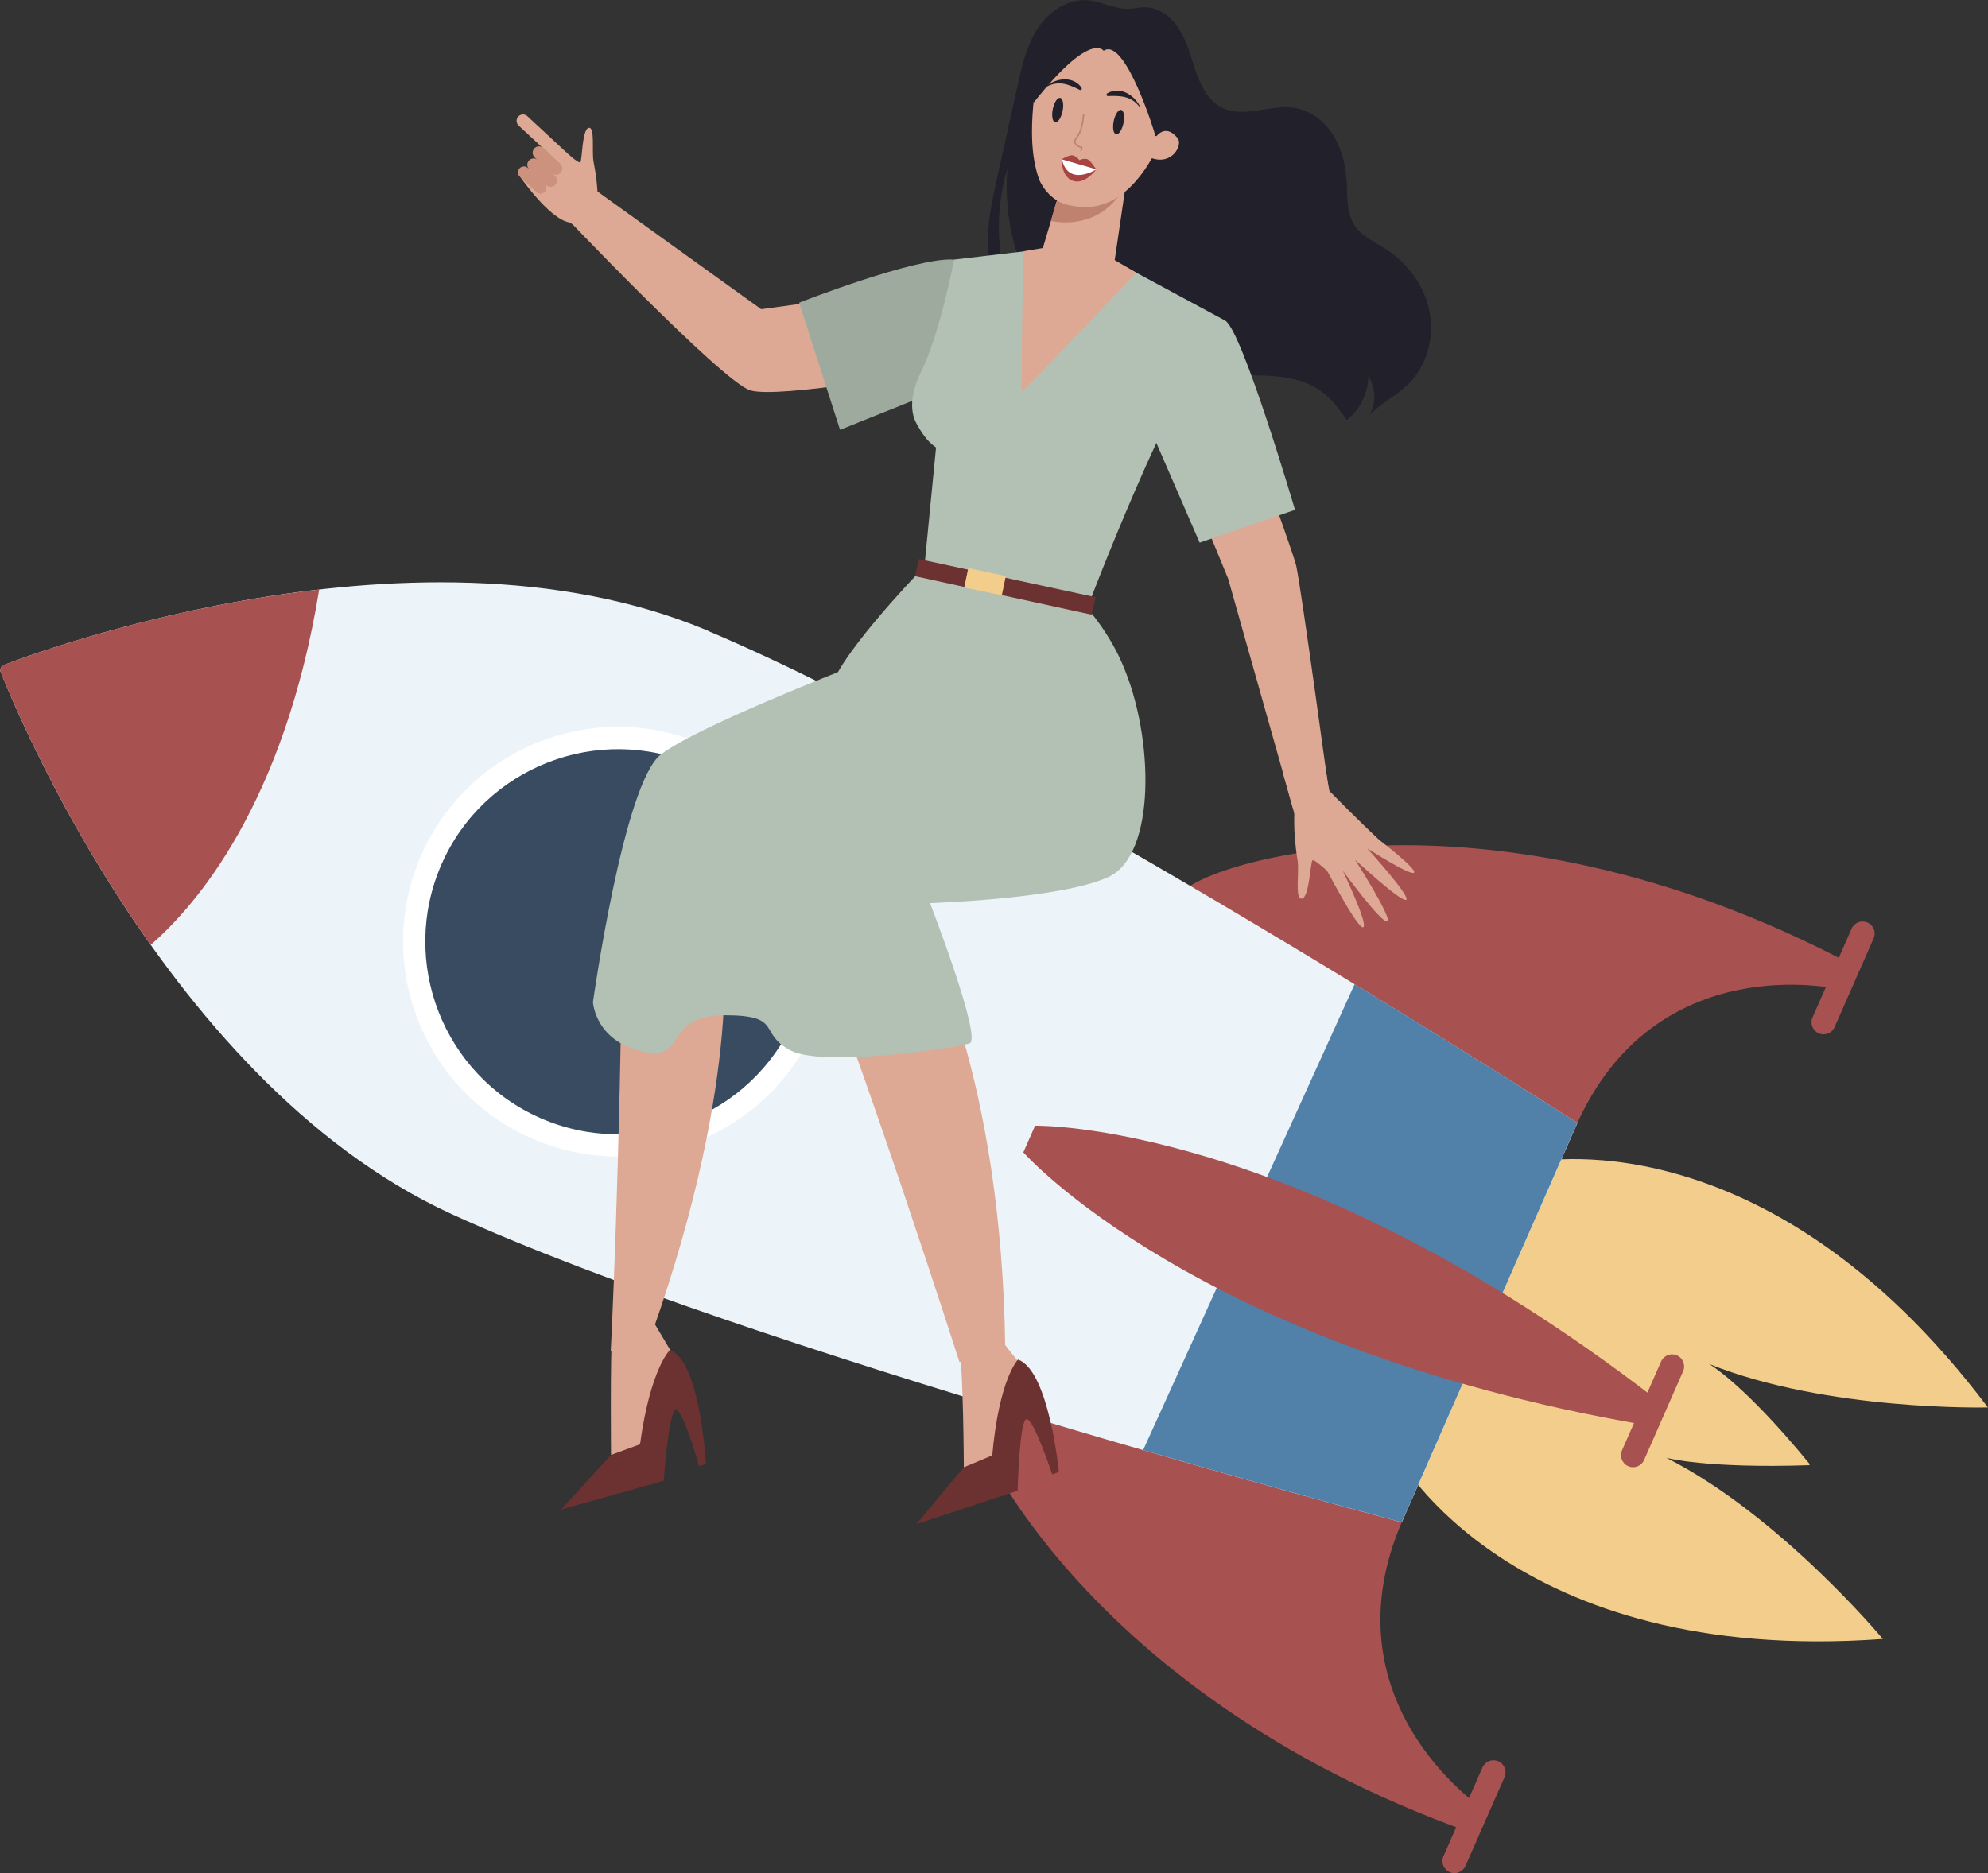
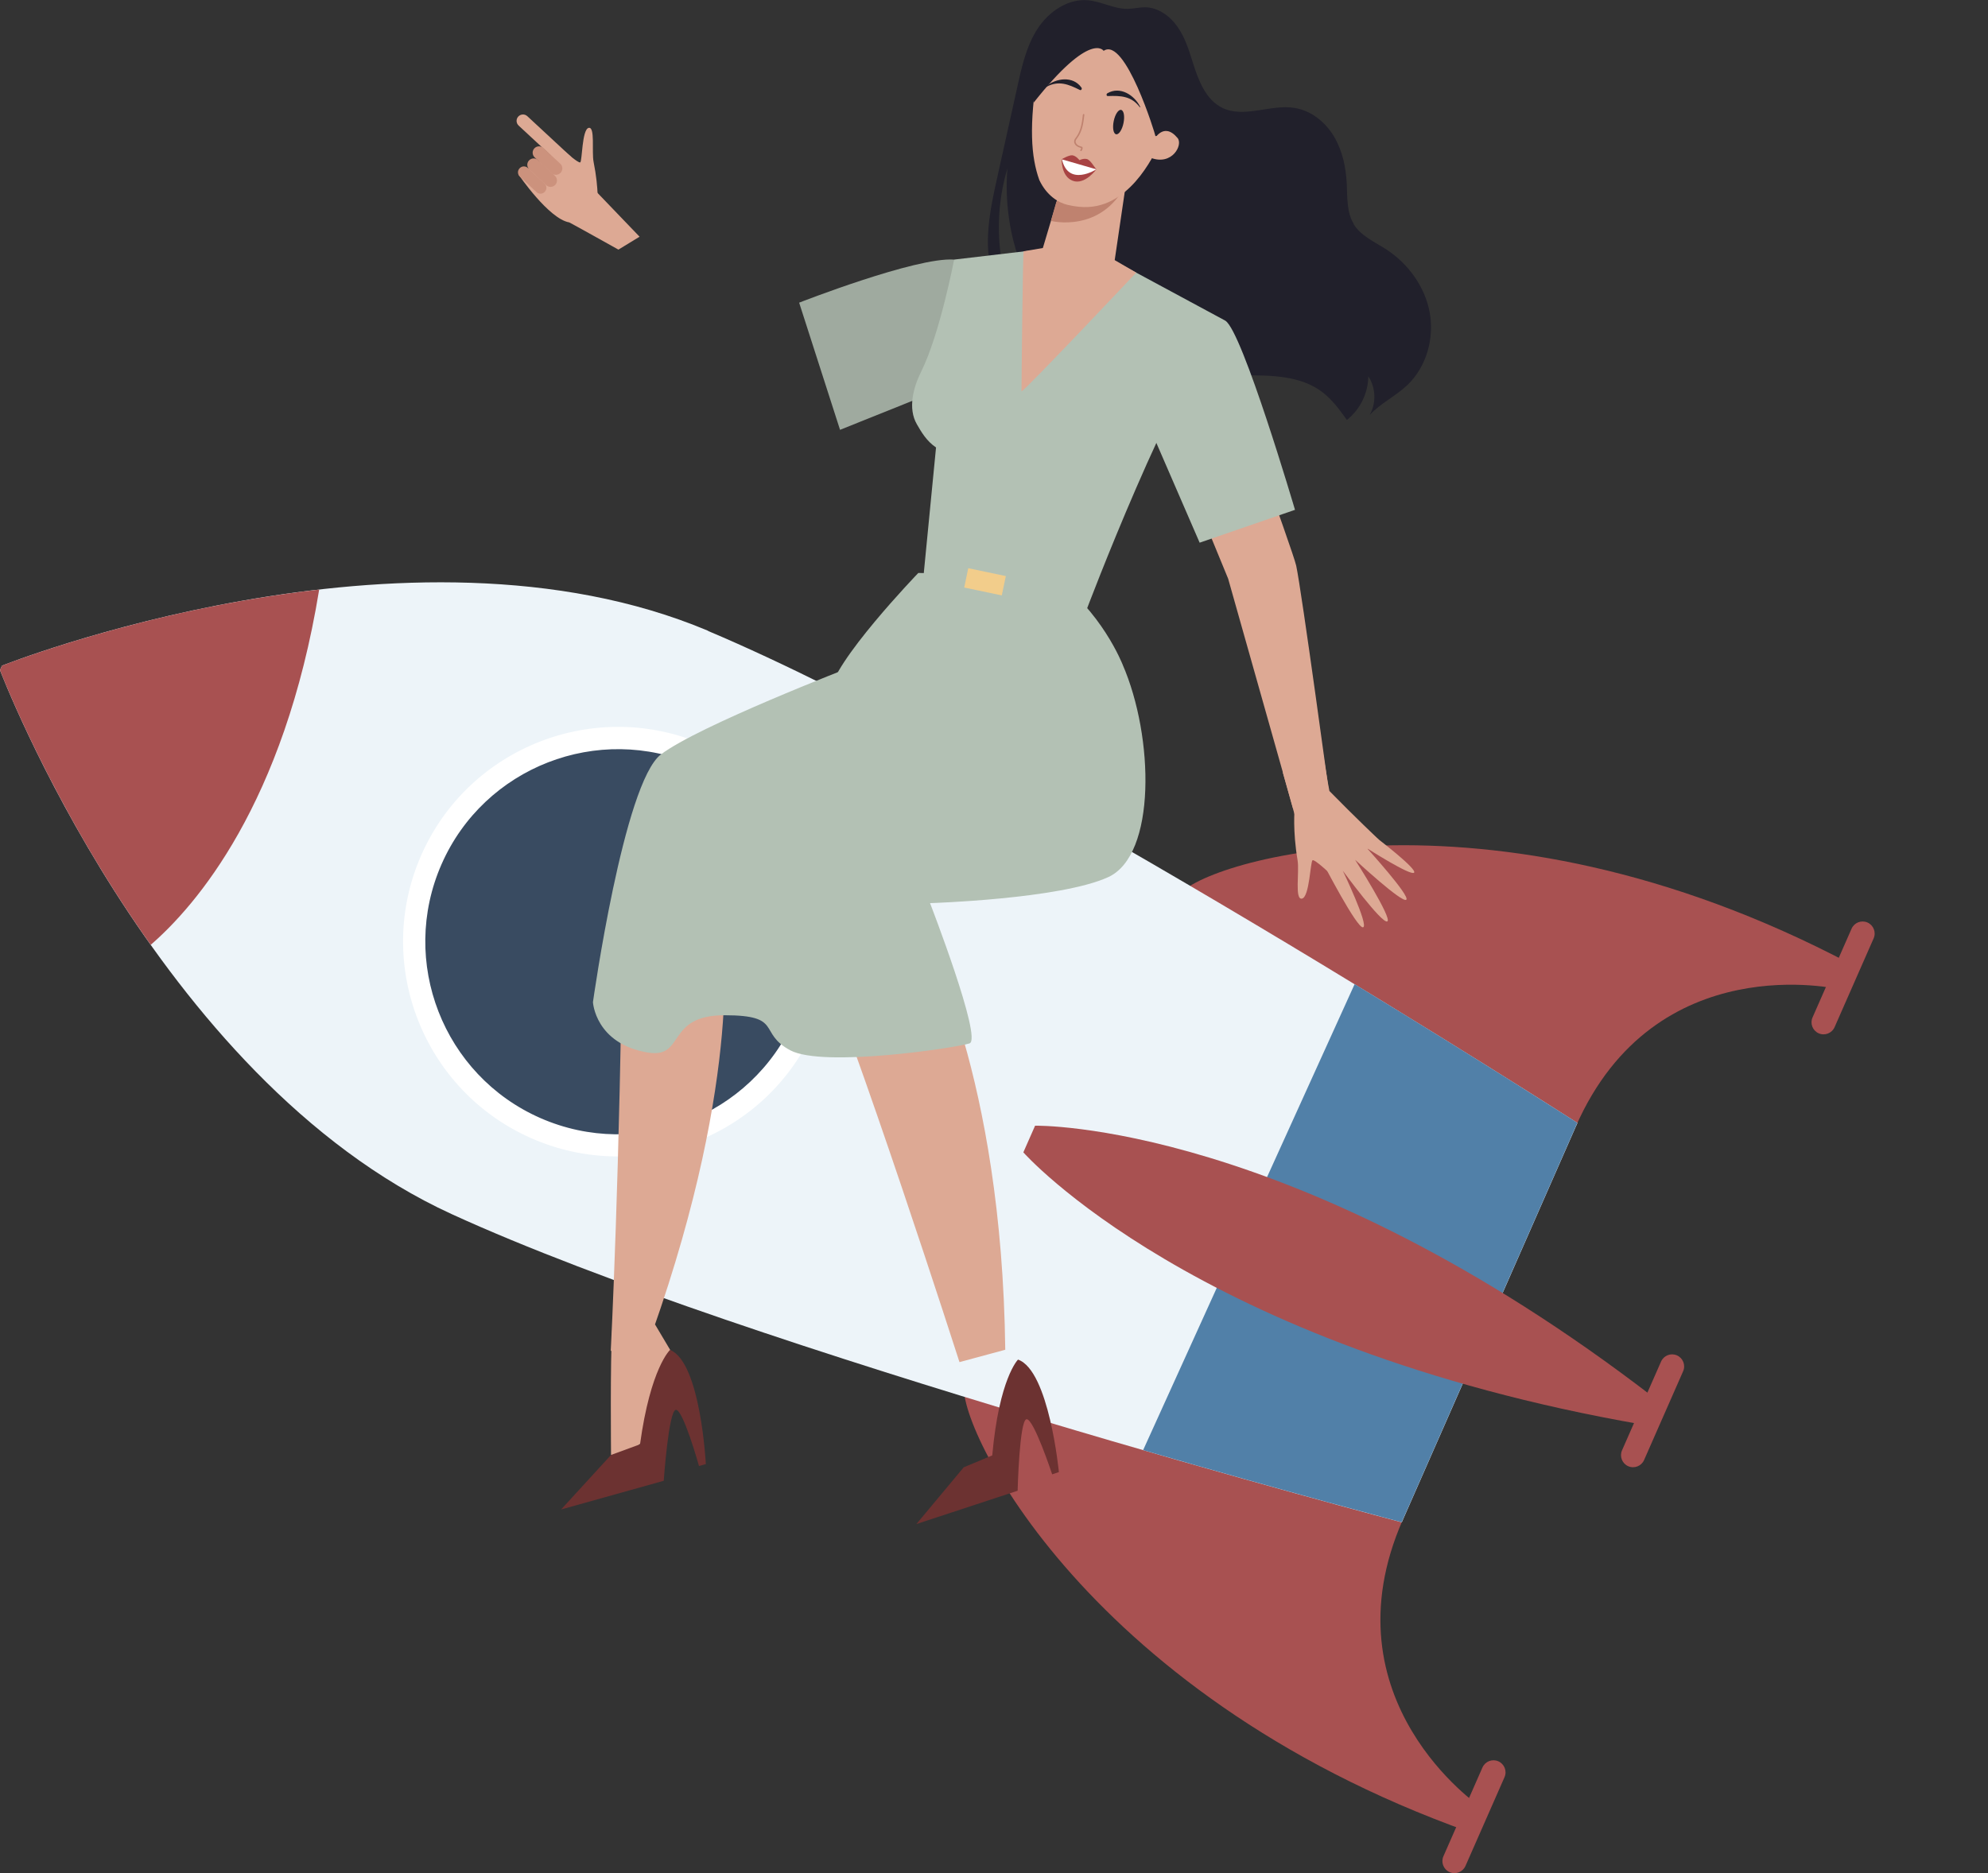
<svg xmlns="http://www.w3.org/2000/svg" viewBox="0 0 215.38 202.99">
  <rect x="0" y="0" width="215.38" height="202.99" fill="#333333" stroke="none" />
  <defs>
    <style>.cls-1{fill:#9faa9f;}.cls-1,.cls-2,.cls-3,.cls-4,.cls-5,.cls-6,.cls-7,.cls-8,.cls-9,.cls-10,.cls-11,.cls-12,.cls-13,.cls-14{stroke-width:0px;}.cls-2{fill:#21202b;}.cls-15{isolation:isolate;}.cls-3{fill:#6c3231;}.cls-4{fill:#dda994;}.cls-5{fill:#bf826f;}.cls-6{fill:#f2cd8b;}.cls-7{fill:#fff;}.cls-8{fill:#cc927d;}.cls-9{fill:#394b61;}.cls-10{fill:#5180a8;}.cls-11{fill:#edf4f9;}.cls-12{fill:#a84343;}.cls-13{fill:#a85151;}.cls-14{fill:#b3c1b4;}.cls-16{mix-blend-mode:multiply;}</style>
  </defs>
  <g class="cls-15">
    <g id="Layer_1">
-       <path class="cls-6" d="M165.82,126.01l-7.97,14.17-.19-.1-.42,1.19-.62,1.1.2.08-5.42,15.33s12.33,22.77,52.59,19.83c0,0-11.12-13.37-23.45-19.63,0,0,4.17,1.17,15.48.8l.05-.11c-7.17-8.76-10.91-10.86-10.91-10.86,12.83,5.15,30.21,4.71,30.21,4.71-24.3-32.24-49.56-26.52-49.56-26.52Z" />
      <path class="cls-13" d="M127.66,97.16c1.5-3.42,32.96-13.77,72.89,7.33l-1.2,2.73s-20-4.76-28.62,14.84l-23.24,3.12-19.83-28.02Z" />
      <path class="cls-13" d="M202.99,101.69l-4.23,9.62c-.29.66-1.06.96-1.72.67h0c-.66-.29-.96-1.06-.67-1.72l4.23-9.62c.29-.66,1.06-.96,1.72-.67h0c.66.29.96,1.06.67,1.72Z" />
      <path class="cls-13" d="M104.53,149.75c-1.5,3.42,12.12,33.6,54.66,48.78l1.2-2.73s-17.02-11.52-8.4-31.13l-13.41-19.24-34.05,4.32Z" />
      <path class="cls-13" d="M158.77,202.21l4.23-9.62c.29-.66-.01-1.43-.67-1.72h0c-.66-.29-1.43.01-1.72.67l-4.23,9.62c-.29.66.01,1.43.67,1.72h0c.66.29,1.43-.01,1.72-.67Z" />
      <path class="cls-11" d="M76.72,68.36C44.15,54.63.21,72.14.21,72.14l-.21.48s16.79,44.22,48.93,58.95c32.14,14.73,102.94,33.4,102.94,33.4l9.41-21.4.21-.48,9.41-21.4s-61.61-39.57-94.18-53.31Z" />
      <path class="cls-9" d="M75.83,81.85c-11.16-4.91-24.18.16-29.09,11.32-4.91,11.16.16,24.18,11.32,29.09,11.16,4.91,24.18-.16,29.09-11.32,4.91-11.16-.16-24.18-11.32-29.09Z" />
      <path class="cls-7" d="M88.25,111.42c-5.17,11.75-18.93,17.1-30.68,11.93-11.75-5.17-17.1-18.93-11.93-30.68,5.17-11.75,18.93-17.1,30.68-11.93,11.75,5.17,17.1,18.93,11.93,30.68ZM47.84,93.65c-4.63,10.54.17,22.88,10.7,27.51,10.54,4.63,22.88-.17,27.51-10.7s-.17-22.88-10.7-27.51c-10.54-4.63-22.88.17-27.51,10.7Z" />
      <path class="cls-13" d="M34.58,63.89C15.43,66.08.21,72.14.21,72.14l-.21.48s5.54,14.57,16.33,29.77c4.86-4.21,14.45-15.21,18.25-38.5Z" />
      <path class="cls-10" d="M123.86,157.15c16.18,4.69,28,7.81,28,7.81l9.41-21.4.21-.48,9.41-21.4s-10.03-6.44-24.13-15.03l-22.92,50.51Z" />
      <path class="cls-13" d="M112.14,121.99l-.06.14-1.15,2.61-.06.14s18.55,21.06,67.08,29.5l.55-1.24.18-.41.55-1.24c-39.01-30.07-67.08-29.5-67.08-29.5Z" />
      <path class="cls-13" d="M182.35,148.6l-4.23,9.62c-.29.66-1.06.96-1.72.67h0c-.66-.29-.96-1.06-.67-1.72l4.23-9.62c.29-.66,1.06-.96,1.72-.67h0c.66.29.96,1.06.67,1.72Z" />
      <path class="cls-2" d="M146.66,24.26c-.76-1.25-.68-2.81-.75-4.28-.08-1.8-.46-3.63-1.38-5.18-.92-1.55-2.45-2.8-4.24-3.1-2.61-.44-5.46,1.14-7.84,0-1.84-.89-2.63-3.04-3.24-4.99-.42-1.34-.85-2.71-1.67-3.85-.81-1.15-2.09-2.06-3.49-2.07-.63,0-1.26.16-1.89.17-1.46.02-2.82-.8-4.28-.93-2.18-.2-4.26,1.23-5.46,3.07-1.2,1.84-1.7,4.03-2.17,6.17-.74,3.34-1.48,6.67-2.22,10.01-.77,3.48-1.54,7.15-.49,10.56.74,2.4,2.32,4.44,3.87,6.41-3.21-5.33-4.06-12.02-2.27-17.98-.56,7.11,2.02,14.83,7.94,18.82,5.04,3.4,11.51,3.63,17.58,3.59,2.99-.02,6.22,0,8.6,1.81,1.07.81,1.88,1.93,2.66,3.02,1.43-1.12,2.31-2.92,2.32-4.73.82,1.22.88,2.91.15,4.19,1.18-1.27,2.8-2.03,4.05-3.21,2.08-1.96,2.96-5.04,2.46-7.86-.51-2.82-2.32-5.32-4.72-6.88-1.27-.82-2.76-1.46-3.54-2.75Z" />
      <path class="cls-4" d="M132.35,38.5s7.72,21.18,8.08,22.8c.59,2.73,3.68,25.53,3.68,25.53l-4.04.71-7.01-24.82-7.13-17.34,6.41-6.89Z" />
-       <path class="cls-4" d="M100.25,31.07l-17.78,2.44-19.48-14.01-2.61,3.09s17.81,18.76,20.9,19.71c3.09.95,19.95-2.14,19.95-2.14l-.98-9.09Z" />
      <path class="cls-4" d="M78.26,101.06s2.39,15.04-7.58,43.29l-4.51,2.06s1.03-20.11,1.26-47.08c.12-13.72,10.84,1.73,10.84,1.73Z" />
      <path class="cls-4" d="M100.15,101.59s8.39,14.72,8.76,44.68l-4.96,1.34s-11.07-34.51-16.49-47.12c-5.43-12.6,12.69,1.1,12.69,1.1Z" />
      <polygon class="cls-4" points="126.4 32.35 120.71 28.58 122.22 18.31 115.76 17.56 112.92 27.09 110.91 27.82 102.06 44.81 113.72 49.75 126.4 32.35" />
      <path class="cls-1" d="M103.36,28.13c-4.12-.29-16.78,4.67-16.78,4.67l4.43,13.78,11.84-4.75,2.2-10.69-1.69-3Z" />
      <path class="cls-14" d="M113.06,26.99l-9.69,1.14s-1.54,8.06-3.56,12.12c-.88,1.76-1.46,4.02-.48,5.72.47.82,1.06,1.84,2.08,2.52l-1.47,15.08,17.66,2.82s9.53-25.33,15.17-31.63l-11.96-6.45-7.74-1.32Z" />
      <path class="cls-14" d="M99.49,62.09s-9.43,9.79-9.56,13l13.47,12.83,18.22-15.91s-2.3-5.91-7.68-9.59l-14.44-.33Z" />
-       <path class="cls-4" d="M109.14,146.07l1.85,2.33-2.18,8.15-3.25,2.77-1.14-.31s-.04-10.4-.51-13.27c-.47-2.87,3.37-1.92,3.37-1.92l1.88,2.26Z" />
      <path class="cls-3" d="M110.29,147.34s-2.04,2.02-2.79,10.38l-3.09,1.29-5.13,6.15,10.97-3.61s.19-7.63.96-7.75c.77-.12,2.78,5.97,2.78,5.97l.73-.24s-1.06-11-4.42-12.19Z" />
-       <path class="cls-4" d="M71.01,143.6l2.24,3.77-2.55,8.04-3.37,2.62-1.13-.37s-.1-10.49.12-13.39c.23-3.11,3.42-1.66,3.42-1.66l1.27.98Z" />
+       <path class="cls-4" d="M71.01,143.6l2.24,3.77-2.55,8.04-3.37,2.62-1.13-.37s-.1-10.49.12-13.39c.23-3.11,3.42-1.66,3.42-1.66l1.27.98" />
      <path class="cls-3" d="M72.6,146.28s-2.12,1.93-3.26,10.24l-3.14,1.15-5.41,5.91,11.12-3.11s.53-7.61,1.31-7.69c.78-.08,2.51,6.09,2.51,6.09l.74-.21s-.56-11.03-3.87-12.37Z" />
      <path class="cls-5" d="M114.45,21.85l-.59,2.09s5.42,1.39,8.13-3.98-7.54,1.89-7.54,1.89Z" />
      <g class="cls-16">
        <path class="cls-14" d="M112.57,47.05s4.58,4.99,9.51,2.22c0,0-4.92,4.9-9.51-2.22Z" />
      </g>
      <path class="cls-4" d="M125.62,15.63c-.29.35-2.72,6.51-7.66,6.8-.7.04-1.46-.03-2.3-.23-.99-.23-2.27-1.01-3.06-2.69-.9-2.5-1.15-5.88-.15-12,.09-.55.2-1.01.32-1.41.56-1.81,1.45-2.61,3-3.52,1.39-.81,2.91-1.18,4.33-1.21,1.59-.03,3.07.37,4.13,1.07,1.41.92,1.79,2.02,2.35,3.17.71,1.44,1.01,2.77,1.01,4,0,2.64-1.41,5.07-1.99,6.01Z" />
-       <path class="cls-2" d="M115.12,12.04c.15-.73.04-1.37-.26-1.43-.29-.06-.65.48-.8,1.21-.15.73-.04,1.37.26,1.43.29.06.65-.48.8-1.21Z" />
      <path class="cls-2" d="M121.72,13.34c.15-.73.04-1.37-.26-1.43-.29-.06-.65.48-.8,1.21-.15.73-.04,1.37.26,1.43.29.06.65-.48.8-1.21Z" />
      <path class="cls-5" d="M117.09,16.38s.05,0,.07-.02c.1-.1.15-.25.12-.39,0-.03-.03-.05-.05-.06-.17-.05-.34-.1-.48-.2-.11-.08-.23-.23-.22-.39.01-.13.09-.24.18-.36l.04-.05c.53-.73.64-1.69.73-2.47,0-.04-.03-.08-.07-.09-.04,0-.08.03-.09.07-.09.8-.2,1.7-.7,2.4l-.04.05c-.09.12-.2.26-.21.43-.02.19.09.4.28.53.15.11.32.16.48.21,0,.07-.03.15-.08.2-.03.03-.03.08,0,.11.01.01.03.02.04.02Z" />
      <path class="cls-2" d="M125.18,14.75c0-.16-3.28-10.84-5.61-9.24,0,0-1.38-2.24-7.58,5.61,0,0-.69-12.71,8.99-9.88,0,0,11.58.57,5.32,13.39l-1.12.12Z" />
      <path class="cls-4" d="M125.02,15.16s1.03-2.04,2.56-.2c.61.73-.59,3.03-2.91,2.14,0,0-.65-.61.36-1.94Z" />
      <path class="cls-12" d="M118.78,18.35s-1.25,1.73-2.56,1.24c-1.27-.47-1.2-2.33-1.2-2.33,0,0,.78-.47,1.16-.43.41.05.77.53.77.53,0,0,.38-.21.78-.13.4.08.82.88,1.05,1.11Z" />
      <path class="cls-7" d="M115.05,17.27l3.73,1.08s-3.03,1.94-3.73-1.08Z" />
      <path class="cls-2" d="M123.53,11.58c-.62-1.27-2.18-2.28-3.56-1.47-.12.07-.12.31.06.3,1.38-.05,2.54-.01,3.45,1.2.02.03.08,0,.06-.04h0Z" />
      <path class="cls-2" d="M113.32,9.36c1.09-.9,2.93-1.17,3.85.14.08.11-.02.33-.18.25-1.24-.62-2.3-1.06-3.64-.33-.03.02-.07-.03-.04-.06h0Z" />
-       <polygon class="cls-3" points="118.26 66.61 99.13 62.44 99.58 60.59 118.7 64.72 118.26 66.61" />
      <path class="cls-4" d="M123.1,29.54s-12.42,13.18-12.43,12.86c-.01-.33.14-15.16.23-15.17.09-.01,2.36-.4,2.36-.4l7.51,1.36,2.32,1.35Z" />
      <rect class="cls-6" x="105.66" y="60.98" width="2.14" height="4.16" transform="translate(23.1 154.57) rotate(-78.16)" />
      <path class="cls-14" d="M121.62,72.01c3.42,7.85,3.66,20.68-1.57,23.05-5.23,2.38-19.29,2.81-19.29,2.81,0,0,5.7,14.73,4.28,15.2-1.43.48-15.86,2.65-19.42.75s-.71-3.8-7.13-3.8-4.21,4.72-8.31,4.04c-5.7-.95-5.94-5.46-5.94-5.46,0,0,3.33-23.75,7.36-26.84,4.04-3.09,20.66-9.5,20.66-9.5l29.35-.25Z" />
      <path class="cls-4" d="M140.26,87.67s-.23,2.29.32,5.56c.21,1.25-.34,4.33.48,4.15.82-.18.9-4.06,1.15-4.16.25-.09,1.81,1.38,1.81,1.38l-.89-3.34-2.87-3.6Z" />
      <path class="cls-4" d="M138.98,83.71l1.78,6.35s2.99,4.88,3.71,4.73c.72-.15,4.88-3.83,4.88-3.83,0,0-2.54-2.4-5.32-5.24-.04-.04-.83-4.91-.83-4.91l-4.22,2.9Z" />
      <path class="cls-4" d="M143.34,93.53s3.7,7.16,4.34,6.96-2.2-6.13-2.2-6.13c0,0,4.24,5.79,4.82,5.49.58-.3-3.49-6.68-3.49-6.68,0,0,5.12,4.75,5.55,4.33s-4.25-5.57-4.25-5.57c0,0,4.72,3.02,5.09,2.64s-3.85-3.61-3.85-3.61l-2.78-2.17-3.24,4.74Z" />
      <path class="cls-14" d="M132.76,34.76c1.84,1.13,7.54,20.49,7.54,20.49l-10.33,3.56-5.82-13.42,2.97-8.79,5.64-1.84Z" />
      <path class="cls-4" d="M69.29,25.65l-5.05-5.26s-2.81-4.28-3.44-4.13-4.61,2.67-4.61,2.67c0,0,3.26,4.79,5.48,5.17.05,0,5.33,2.95,5.33,2.95l2.31-1.41Z" />
      <path class="cls-4" d="M64.75,22.51s.15-2.05-.44-4.96c-.22-1.11.19-3.87-.54-3.69s-.69,3.65-.91,3.74c-.22.09-1.65-1.18-1.65-1.18l.88,2.96,2.66,3.14Z" />
      <path class="cls-4" d="M56.15,12.63h0c.26-.28.7-.3.98-.04l4.68,4.34c.28.26.3.7.04.98h0c-.26.28-.7.3-.98.04l-4.68-4.34c-.28-.26-.3-.7-.04-.98Z" />
      <path class="cls-8" d="M57.89,16.08h0c.26-.28.7-.3.98-.04l1.83,1.7c.28.26.3.7.04.98h0c-.26.28-.7.3-.98.04l-1.83-1.7c-.28-.26-.3-.7-.04-.98Z" />
      <path class="cls-8" d="M57.31,17.39h0c.26-.28.7-.3.98-.04l1.83,1.7c.28.26.3.7.04.98h0c-.26.28-.7.3-.98.04l-1.83-1.7c-.28-.26-.3-.7-.04-.98Z" />
      <path class="cls-8" d="M57.65,17.66h.03c.34,0,.62.28.62.62v2.49c0,.34-.28.62-.62.62h-.03c-.34,0-.62-.28-.62-.62v-2.49c0-.34.28-.62.62-.62Z" transform="translate(4.05 48.37) rotate(-47)" />
    </g>
  </g>
</svg>